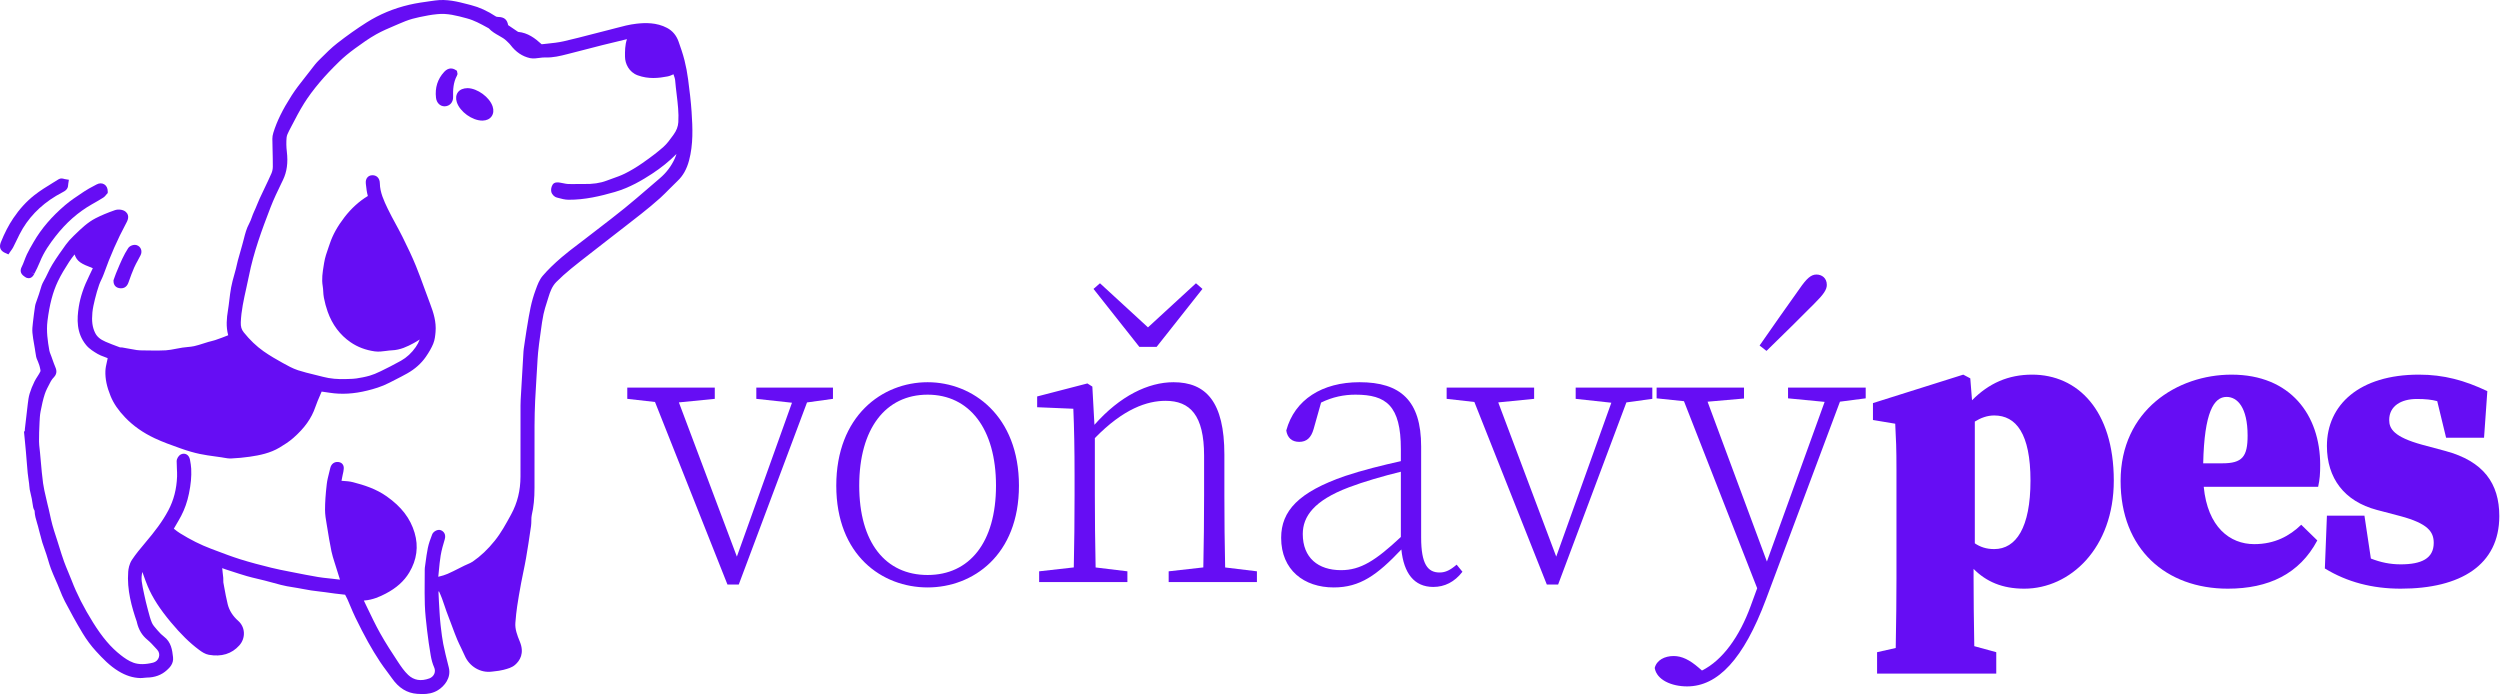
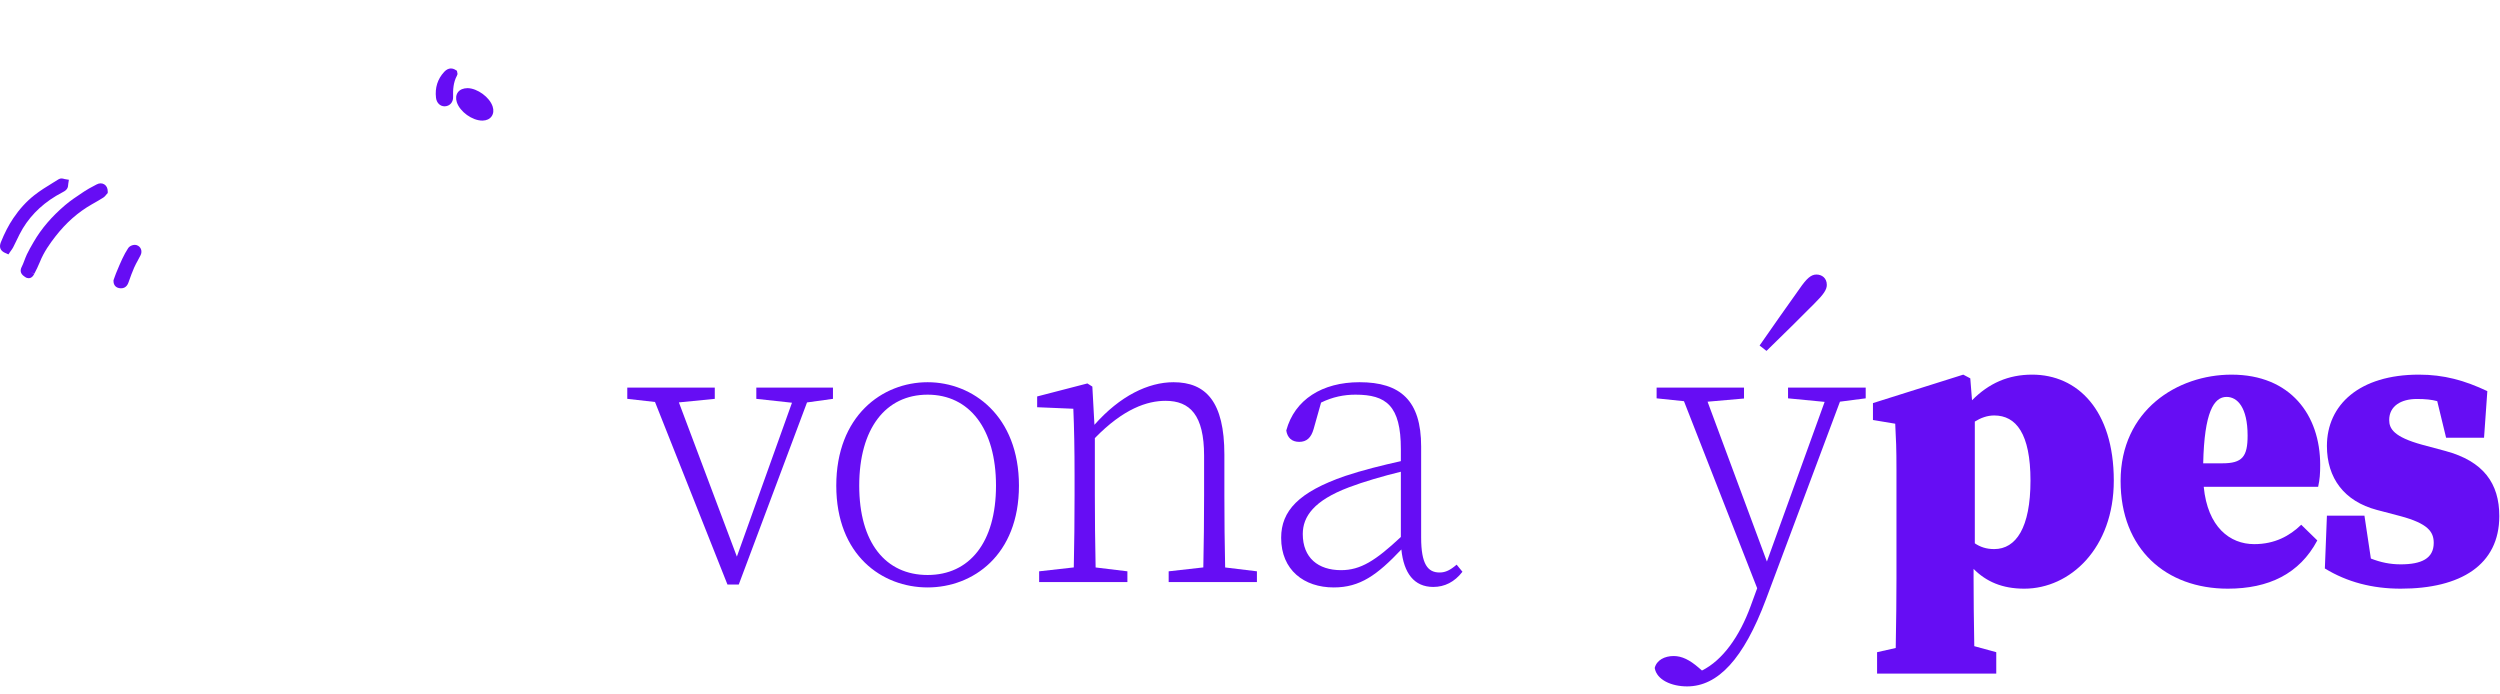
<svg xmlns="http://www.w3.org/2000/svg" xmlns:ns1="http://www.serif.com/" width="1963px" height="545px" version="1.1" xml:space="preserve" style="fill-rule:evenodd;clip-rule:evenodd;stroke-linejoin:round;stroke-miterlimit:2;">
  <g transform="matrix(1,0,0,1,-213.884,-292.065)">
    <g id="Layer-1" ns1:id="Layer 1" transform="matrix(4.167,0,0,4.167,213.885,292.066)">
      <g transform="matrix(1,0,0,1,156.957,110.149)">
        <path d="M0,-37.117L-14.442,-37.117L-14.442,-34.993L-7.722,-34.262L-18.106,-5.265L-29.032,-34.324L-22.27,-34.993L-22.27,-37.117L-38.757,-37.117L-38.757,-34.993L-33.532,-34.402L-19.879,0L-17.751,0L-4.888,-34.318L0,-34.993L0,-37.117Z" style="fill:rgb(102,13,244);fill-rule:nonzero;" />
      </g>
      <g transform="matrix(1,0,0,1,174.793,110.692)">
        <path d="M0,-38.67C-8.569,-38.67 -17.211,-32.31 -17.211,-19.18C-17.211,-6.049 -8.569,0 0,0C8.505,0 17.211,-6.049 17.211,-19.18C17.211,-32.31 8.505,-38.67 0,-38.67M0,-2.345C-7.929,-2.345 -12.887,-8.444 -12.887,-19.18C-12.887,-29.914 -7.929,-36.324 0,-36.324C7.865,-36.324 12.887,-29.914 12.887,-19.18C12.887,-8.444 7.865,-2.345 0,-2.345" style="fill:rgb(102,13,244);fill-rule:nonzero;" />
      </g>
      <g transform="matrix(1,0,0,1,217.949,53.377)">
-         <path d="M0,11.979L8.631,1.063L7.411,0L-1.633,8.312L-10.676,0L-11.897,1.063L-3.264,11.979L0,11.979Z" style="fill:rgb(102,13,244);fill-rule:nonzero;" />
-       </g>
+         </g>
      <g transform="matrix(1,0,0,1,230.712,88.341)">
        <path d="M0,5.023L0,-2.678C0,-12.614 -3.461,-16.319 -9.592,-16.319C-14.335,-16.319 -19.668,-13.745 -24.485,-8.293L-24.878,-15.496L-25.813,-16.088L-35.278,-13.636L-35.278,-11.606L-28.462,-11.321C-28.306,-7.707 -28.229,-3.686 -28.229,1.278L-28.229,5.023C-28.229,8.82 -28.278,14.59 -28.374,18.579L-34.903,19.313L-34.903,21.342L-18.273,21.342L-18.273,19.313L-24.261,18.586C-24.357,14.596 -24.406,8.823 -24.406,5.023L-24.406,-5.789C-18.994,-11.35 -14.527,-12.813 -11.086,-12.813C-6.47,-12.813 -3.822,-10.112 -3.822,-2.472L-3.822,5.023C-3.822,8.938 -3.871,14.625 -3.967,18.579L-10.497,19.313L-10.497,21.342L6.133,21.342L6.133,19.313L0.145,18.586C0.049,14.633 0,8.94 0,5.023" style="fill:rgb(102,13,244);fill-rule:nonzero;" />
      </g>
      <g transform="matrix(1,0,0,1,271.264,74.837)">
        <path d="M0,33.04C-2.201,33.04 -3.474,31.521 -3.474,26.459L-3.474,9.293C-3.474,0.652 -7.359,-2.816 -15.086,-2.816C-22.121,-2.816 -27.319,0.468 -28.889,6.283C-28.687,7.626 -27.857,8.425 -26.45,8.425C-25.042,8.425 -24.198,7.642 -23.729,5.986L-22.33,1.022C-20.134,-0.051 -18.018,-0.469 -15.844,-0.469C-10.071,-0.469 -7.296,1.58 -7.296,9.794L-7.296,12.058C-10.753,12.826 -14.503,13.755 -17.799,14.854C-26.554,17.879 -29.852,21.422 -29.852,26.51C-29.852,32.591 -25.526,35.856 -19.945,35.856C-14.971,35.856 -11.757,33.51 -7.202,28.7C-6.749,33.164 -4.798,35.761 -1.191,35.761C0.944,35.761 2.811,34.842 4.309,32.901L3.215,31.561C2.037,32.571 1.138,33.04 0,33.04M-18.563,32.6C-22.875,32.6 -25.779,30.277 -25.779,25.79C-25.779,22.477 -23.667,19.479 -17.087,16.99C-14.328,15.94 -10.639,14.867 -7.296,14.053L-7.296,26.349C-12.065,30.807 -14.885,32.6 -18.563,32.6" style="fill:rgb(102,13,244);fill-rule:nonzero;" />
      </g>
      <g transform="matrix(1,0,0,1,311.351,110.149)">
-         <path d="M0,-37.117L-14.441,-37.117L-14.441,-34.993L-7.722,-34.263L-18.106,-5.266L-29.032,-34.324L-22.27,-34.993L-22.27,-37.117L-38.756,-37.117L-38.756,-34.993L-33.531,-34.402L-19.879,0L-17.751,0L-4.888,-34.319L0,-34.993L0,-37.117Z" style="fill:rgb(102,13,244);fill-rule:nonzero;" />
-       </g>
+         </g>
      <g transform="matrix(1,0,0,1,341.884,60.647)">
        <path d="M0,-3.441C1.777,-5.2 2.349,-6.089 2.349,-6.961C2.349,-8.26 1.41,-8.916 0.394,-8.916C-0.604,-8.916 -1.418,-8.23 -2.804,-6.221C-5.074,-3.076 -7.696,0.715 -10.319,4.459L-9.02,5.475C-5.756,2.324 -2.602,-0.841 0,-3.441" style="fill:rgb(102,13,244);fill-rule:nonzero;" />
      </g>
      <g transform="matrix(1,0,0,1,351.559,129.34)">
        <path d="M0,-56.308L-14.633,-56.308L-14.633,-54.28L-7.738,-53.613L-18.617,-23.528L-29.797,-53.646L-22.93,-54.247L-22.93,-56.308L-39.399,-56.308L-39.399,-54.28L-34.244,-53.742L-20.449,-18.497L-21.693,-15.094C-23.775,-9.401 -26.962,-4.924 -30.853,-2.99L-31.486,-3.538C-33.171,-4.991 -34.632,-5.723 -36.192,-5.723C-37.88,-5.723 -39.396,-4.957 -39.756,-3.472C-39.388,-1.224 -36.584,0 -33.651,0C-27.877,0 -23.018,-5.124 -18.794,-16.395L-4.85,-53.652L0,-54.28L0,-56.308Z" style="fill:rgb(102,13,244);fill-rule:nonzero;" />
      </g>
      <g transform="matrix(1,0,0,1,382.921,126.934)">
        <path d="M0,-56.34C-4.484,-56.34 -8.149,-54.727 -11.326,-51.51L-11.655,-55.64L-12.977,-56.34L-29.995,-50.978L-29.995,-47.793L-25.799,-47.093C-25.644,-43.984 -25.565,-42.663 -25.565,-38.389L-25.565,-17.874C-25.565,-14.216 -25.612,-9.992 -25.704,-4.83L-29.218,-4.04L-29.218,0L-6.76,0L-6.76,-4.04L-10.901,-5.175C-10.99,-10.183 -11.034,-14.296 -11.034,-17.874L-11.034,-19.734C-8.638,-17.324 -5.625,-16.008 -1.476,-16.008C7.15,-16.008 15.387,-23.624 15.387,-36.368C15.387,-49.657 8.549,-56.34 0,-56.34M-7.149,-23.469C-8.617,-23.469 -9.774,-23.858 -10.801,-24.555L-10.801,-47.496C-9.7,-48.182 -8.479,-48.647 -7.149,-48.647C-3.03,-48.647 -0.311,-45.227 -0.311,-36.368C-0.311,-27.51 -3.03,-23.469 -7.149,-23.469" style="fill:rgb(102,13,244);fill-rule:nonzero;" />
      </g>
      <g transform="matrix(1,0,0,1,420.493,110.926)">
        <path d="M0,-40.331C-10.18,-40.331 -20.903,-33.649 -20.903,-20.283C-20.903,-7.461 -12.356,0 -0.7,0C6.995,0 12.823,-2.798 16.163,-9.092L13.133,-12.046C10.957,-9.947 8.159,-8.394 4.274,-8.394C-0.315,-8.394 -4.506,-11.615 -5.237,-19.195L16.32,-19.195C16.63,-20.594 16.707,-21.681 16.707,-23.314C16.707,-32.716 11.113,-40.331 0,-40.331M-1.709,-23.624L-5.339,-23.624C-5.125,-33.266 -3.336,-36.135 -0.933,-36.135C1.088,-36.135 3.03,-34.192 3.03,-28.83C3.03,-24.867 2.021,-23.624 -1.709,-23.624" style="fill:rgb(102,13,244);fill-rule:nonzero;" />
      </g>
      <g transform="matrix(1,0,0,1,460.771,96.548)">
        <path d="M0,-11.577L-4.352,-12.744C-9.714,-14.22 -10.568,-15.774 -10.568,-17.406C-10.568,-20.048 -8.316,-21.369 -5.362,-21.369C-3.725,-21.369 -2.561,-21.24 -1.517,-20.961L0.155,-14.063L7.304,-14.063L7.925,-22.845C3.652,-24.866 -0.234,-25.954 -4.973,-25.954C-16.163,-25.954 -22.303,-20.281 -22.303,-12.51C-22.303,-6.449 -19.039,-2.097 -12.901,-0.464L-8.471,0.7C-3.264,2.1 -2.177,3.654 -2.177,5.752C-2.177,8.704 -4.507,9.793 -8.393,9.793C-10.436,9.793 -12.19,9.411 -14.021,8.7L-15.232,0.623L-22.303,0.623L-22.692,10.57C-18.496,13.134 -13.754,14.377 -8.393,14.377C2.952,14.377 10.18,9.871 10.18,0.7C10.18,-5.438 7.227,-9.635 0,-11.577" style="fill:rgb(102,13,244);fill-rule:nonzero;" />
      </g>
      <g transform="matrix(1,0,0,1,127.819,107.549)">
-         <path d="M0,-84.533C-0.051,-83.703 -0.335,-82.955 -0.896,-82.18L-1.021,-82.005C-1.574,-81.24 -2.145,-80.448 -2.814,-79.858C-3.888,-78.91 -5.105,-77.974 -6.759,-76.823C-7.896,-76.031 -9.024,-75.359 -10.112,-74.823C-10.838,-74.465 -11.606,-74.193 -12.418,-73.905C-12.781,-73.776 -13.145,-73.647 -13.504,-73.51C-14.74,-73.041 -16.121,-72.839 -17.853,-72.877C-18.302,-72.887 -18.75,-72.881 -19.199,-72.873C-19.732,-72.866 -20.265,-72.857 -20.794,-72.879C-21.065,-72.891 -21.357,-72.952 -21.667,-73.017C-21.887,-73.064 -22.107,-73.109 -22.329,-73.142C-22.661,-73.19 -23.354,-73.291 -23.692,-72.746C-23.936,-72.35 -24.031,-71.84 -23.94,-71.417C-23.837,-70.937 -23.389,-70.463 -22.92,-70.337L-22.681,-70.271C-22.048,-70.097 -21.393,-69.918 -20.695,-69.909C-17.625,-69.89 -14.683,-70.592 -11.969,-71.374C-9.163,-72.183 -6.753,-73.629 -4.967,-74.798C-3.209,-75.95 -1.696,-77.174 -0.351,-78.534C-0.433,-78.254 -0.54,-77.969 -0.673,-77.673C-1.314,-76.246 -2.264,-74.991 -3.498,-73.944C-4.227,-73.325 -4.951,-72.701 -5.675,-72.077C-7.117,-70.835 -8.607,-69.551 -10.105,-68.337C-11.797,-66.966 -13.559,-65.613 -15.263,-64.305C-16.023,-63.721 -16.784,-63.137 -17.541,-62.549C-17.982,-62.207 -18.427,-61.869 -18.873,-61.531C-19.9,-60.753 -20.962,-59.948 -21.964,-59.089C-23.463,-57.804 -24.606,-56.686 -25.56,-55.571C-26.193,-54.831 -26.542,-53.872 -26.849,-53.026L-26.921,-52.829C-27.294,-51.811 -27.604,-50.734 -27.84,-49.626C-28.089,-48.459 -28.284,-47.27 -28.472,-46.12L-28.626,-45.189C-28.733,-44.547 -28.825,-43.902 -28.917,-43.258L-29.05,-42.341C-29.104,-41.997 -29.156,-41.652 -29.179,-41.305C-29.234,-40.461 -29.279,-39.617 -29.326,-38.772L-29.709,-32.199C-29.729,-31.855 -29.738,-31.509 -29.738,-31.165L-29.738,-26.54C-29.736,-23.608 -29.735,-20.675 -29.743,-17.743C-29.75,-15.112 -30.324,-12.784 -31.499,-10.628L-31.563,-10.511C-32.506,-8.78 -33.397,-7.146 -34.585,-5.666C-35.888,-4.039 -37.252,-2.748 -38.754,-1.72C-39.031,-1.531 -39.369,-1.384 -39.728,-1.229C-39.932,-1.141 -40.135,-1.052 -40.334,-0.955C-40.674,-0.788 -41.012,-0.616 -41.35,-0.445C-42.04,-0.096 -42.753,0.266 -43.461,0.575C-43.947,0.787 -44.496,0.961 -45.234,1.136C-45.194,0.755 -45.158,0.373 -45.121,-0.008C-45.031,-0.952 -44.939,-1.926 -44.785,-2.862C-44.613,-3.906 -44.301,-4.975 -44.022,-5.894C-43.718,-6.894 -44.246,-7.467 -44.792,-7.654C-45.392,-7.858 -46.179,-7.376 -46.382,-6.853C-46.712,-6.001 -47.023,-5.163 -47.202,-4.284C-47.387,-3.377 -47.511,-2.455 -47.63,-1.564C-47.675,-1.227 -47.721,-0.89 -47.769,-0.552C-47.79,-0.405 -47.79,-0.256 -47.787,-0.106L-47.785,-0.002C-47.785,0.634 -47.79,1.269 -47.795,1.905C-47.806,3.385 -47.818,4.916 -47.767,6.428C-47.712,8.045 -47.523,9.668 -47.338,11.254C-47.159,12.785 -46.931,14.366 -46.66,15.95C-46.516,16.797 -46.299,17.551 -46.015,18.193C-45.831,18.61 -45.82,19.033 -45.983,19.416C-46.152,19.812 -46.501,20.137 -46.916,20.288C-48.509,20.863 -49.814,20.649 -50.903,19.629C-51.641,18.938 -52.258,18.035 -52.827,17.17C-53.913,15.519 -55.145,13.648 -56.214,11.725C-57.06,10.206 -57.83,8.598 -58.576,7.043L-59.183,5.779C-59.225,5.693 -59.238,5.632 -59.256,5.622C-59.237,5.616 -59.205,5.609 -59.16,5.605C-57.592,5.489 -56.25,4.885 -55.143,4.309C-53.123,3.257 -51.668,1.952 -50.694,0.319C-49.271,-2.068 -48.935,-4.582 -49.695,-7.153C-50.499,-9.87 -52.166,-12.048 -54.941,-14.008C-56.972,-15.442 -59.205,-16.144 -61.316,-16.69C-61.933,-16.849 -62.553,-16.89 -63.153,-16.929C-63.256,-16.936 -63.359,-16.942 -63.467,-16.95C-63.424,-17.206 -63.372,-17.461 -63.319,-17.715L-63.234,-18.143C-63.218,-18.221 -63.2,-18.298 -63.181,-18.375C-63.131,-18.589 -63.084,-18.804 -63.06,-19.094C-63.034,-19.314 -62.985,-19.724 -63.271,-20.084C-63.399,-20.244 -63.639,-20.445 -64.056,-20.491C-64.821,-20.576 -65.407,-20.134 -65.59,-19.338C-65.655,-19.05 -65.729,-18.762 -65.802,-18.474C-65.978,-17.778 -66.161,-17.059 -66.248,-16.314C-66.469,-14.417 -66.573,-12.888 -66.573,-11.498C-66.573,-10.568 -66.416,-9.657 -66.265,-8.775C-66.226,-8.55 -66.187,-8.324 -66.151,-8.099C-65.937,-6.756 -65.682,-5.195 -65.364,-3.66C-65.222,-2.975 -65.012,-2.313 -64.809,-1.673L-64.632,-1.108C-64.348,-0.182 -64.058,0.743 -63.758,1.673C-64.061,1.643 -64.364,1.606 -64.667,1.569L-65.122,1.514C-65.396,1.482 -65.671,1.453 -65.945,1.424C-66.585,1.356 -67.247,1.287 -67.879,1.18C-69.441,0.917 -71.053,0.598 -72.475,0.316L-73.287,0.157C-74.417,-0.063 -75.584,-0.29 -76.709,-0.57C-78.591,-1.038 -80.595,-1.547 -82.566,-2.169C-84.091,-2.648 -85.624,-3.229 -87.106,-3.791L-88.031,-4.14C-90,-4.88 -91.917,-5.838 -93.892,-7.067C-94.267,-7.3 -94.65,-7.581 -95.062,-7.925C-95.059,-7.932 -95.055,-7.939 -95.05,-7.947C-94.911,-8.19 -94.768,-8.432 -94.627,-8.674C-94.301,-9.228 -93.975,-9.783 -93.678,-10.351C-93.012,-11.627 -92.534,-12.994 -92.216,-14.531C-91.853,-16.282 -91.717,-17.769 -91.788,-19.211C-91.816,-19.776 -91.914,-20.322 -92.019,-20.912C-92.104,-21.385 -92.337,-21.746 -92.677,-21.929C-92.979,-22.092 -93.333,-22.101 -93.674,-21.953C-94.143,-21.751 -94.528,-21.159 -94.531,-20.636C-94.534,-20.186 -94.511,-19.736 -94.488,-19.286C-94.46,-18.758 -94.434,-18.259 -94.452,-17.765C-94.54,-15.391 -95.081,-13.299 -96.104,-11.367C-97.221,-9.257 -98.656,-7.398 -100.467,-5.256C-101.394,-4.158 -102.22,-3.161 -102.948,-2.068C-103.48,-1.267 -103.623,-0.32 -103.661,0.172C-103.926,3.608 -102.991,6.861 -102.038,9.622C-102.029,9.677 -102.019,9.731 -102.006,9.783C-101.68,11.131 -101.048,12.177 -100.074,12.979C-99.511,13.443 -99.009,13.993 -98.478,14.574L-98.189,14.891C-97.843,15.266 -97.725,15.786 -97.875,16.282C-98.03,16.798 -98.44,17.185 -98.971,17.316C-100.445,17.679 -101.65,17.686 -102.654,17.335C-103.558,17.019 -104.413,16.404 -105.057,15.901C-106.923,14.449 -108.531,12.558 -110.272,9.773C-112.018,6.977 -113.344,4.371 -114.326,1.806C-114.529,1.276 -114.749,0.752 -114.968,0.229C-115.236,-0.41 -115.513,-1.069 -115.748,-1.721C-116.08,-2.645 -116.379,-3.608 -116.668,-4.538C-116.786,-4.916 -116.903,-5.295 -117.023,-5.672L-117.289,-6.493C-117.516,-7.186 -117.749,-7.902 -117.94,-8.607C-118.123,-9.28 -118.277,-9.982 -118.426,-10.661C-118.5,-10.995 -118.573,-11.329 -118.65,-11.663C-118.684,-11.809 -118.721,-11.953 -118.758,-12.098C-118.8,-12.264 -118.842,-12.429 -118.879,-12.596C-118.965,-12.994 -119.059,-13.39 -119.153,-13.786C-119.372,-14.715 -119.58,-15.591 -119.702,-16.487C-119.887,-17.842 -120.01,-19.238 -120.128,-20.589C-120.178,-21.157 -120.228,-21.726 -120.282,-22.294C-120.302,-22.506 -120.327,-22.72 -120.351,-22.932C-120.409,-23.44 -120.463,-23.919 -120.466,-24.391C-120.473,-25.513 -120.432,-26.632 -120.368,-27.967C-120.338,-28.614 -120.303,-29.348 -120.172,-30.019C-119.95,-31.157 -119.722,-32.265 -119.375,-33.308C-119.148,-33.99 -118.8,-34.645 -118.432,-35.338L-118.218,-35.741C-118.079,-36.006 -117.849,-36.27 -117.619,-36.517C-116.923,-37.27 -117.257,-38.057 -117.4,-38.392C-117.602,-38.867 -117.773,-39.354 -117.945,-39.842L-118.125,-40.35C-118.171,-40.477 -118.22,-40.604 -118.271,-40.73C-118.377,-40.998 -118.477,-41.252 -118.518,-41.483C-118.831,-43.253 -119.115,-45.144 -118.872,-47.082C-118.479,-50.206 -117.874,-52.507 -116.909,-54.542C-116.309,-55.809 -115.541,-57.045 -114.802,-58.192C-114.494,-58.67 -114.142,-59.131 -113.769,-59.606C-113.296,-58.273 -112.588,-57.866 -110.329,-57.011C-110.554,-56.529 -110.778,-56.049 -111.014,-55.574C-112.036,-53.515 -112.676,-51.611 -112.971,-49.753C-113.336,-47.46 -113.456,-44.808 -111.585,-42.524C-110.975,-41.78 -110.111,-41.268 -109.417,-40.856C-109.015,-40.619 -108.599,-40.468 -108.196,-40.321C-107.973,-40.24 -107.75,-40.16 -107.531,-40.061C-107.542,-39.982 -107.564,-39.875 -107.583,-39.784C-107.617,-39.626 -107.653,-39.467 -107.689,-39.308C-107.811,-38.774 -107.937,-38.222 -107.958,-37.638C-108.009,-36.169 -107.697,-34.666 -106.976,-32.907C-106.407,-31.516 -105.527,-30.229 -104.206,-28.856C-102.707,-27.297 -100.847,-25.99 -98.678,-24.971C-97.126,-24.242 -95.493,-23.662 -93.914,-23.102L-93.765,-23.049C-92.459,-22.585 -91.298,-22.249 -90.217,-22.019C-89.217,-21.807 -88.199,-21.668 -87.214,-21.533C-86.83,-21.48 -86.447,-21.428 -86.064,-21.371C-85.921,-21.349 -85.778,-21.323 -85.634,-21.297C-85.193,-21.218 -84.74,-21.14 -84.248,-21.159C-83.046,-21.215 -81.868,-21.326 -80.747,-21.489C-78.877,-21.761 -76.902,-22.159 -75.131,-23.22C-74.264,-23.74 -73.351,-24.319 -72.545,-25.026C-70.437,-26.877 -69.121,-28.724 -68.402,-30.839C-68.14,-31.609 -67.814,-32.364 -67.467,-33.163C-67.382,-33.36 -67.296,-33.559 -67.21,-33.76L-67.168,-33.755C-66.699,-33.689 -66.2,-33.62 -65.702,-33.542C-63.447,-33.192 -61.117,-33.329 -58.579,-33.96C-57.421,-34.247 -55.906,-34.673 -54.465,-35.422C-54.113,-35.605 -53.759,-35.785 -53.404,-35.965C-52.634,-36.356 -51.838,-36.76 -51.066,-37.197C-49.618,-38.016 -48.449,-39.058 -47.59,-40.293C-46.955,-41.208 -46.508,-41.998 -46.185,-42.778C-45.876,-43.525 -45.804,-44.348 -45.747,-45.009C-45.585,-46.891 -46.134,-48.642 -46.75,-50.254C-47.11,-51.195 -47.455,-52.143 -47.8,-53.09C-48.318,-54.513 -48.854,-55.985 -49.437,-57.417C-50.158,-59.189 -50.973,-60.895 -51.975,-62.911C-52.388,-63.742 -52.831,-64.559 -53.275,-65.376C-53.785,-66.314 -54.312,-67.285 -54.775,-68.254C-55.453,-69.674 -56.221,-71.283 -56.245,-73.022C-56.252,-73.503 -56.406,-73.901 -56.689,-74.174C-56.867,-74.345 -57.186,-74.542 -57.665,-74.533C-58.141,-74.521 -58.428,-74.303 -58.585,-74.122C-58.839,-73.83 -58.94,-73.433 -58.885,-72.944L-58.853,-72.664C-58.781,-72.015 -58.707,-71.345 -58.505,-70.617C-58.509,-70.614 -58.514,-70.611 -58.519,-70.608C-60.152,-69.621 -61.631,-68.274 -62.917,-66.605C-64.214,-64.922 -65.112,-63.307 -65.662,-61.668C-65.746,-61.419 -65.833,-61.17 -65.921,-60.921C-66.248,-59.988 -66.586,-59.025 -66.744,-58.013L-66.827,-57.495C-67.03,-56.247 -67.241,-54.957 -67.003,-53.594C-66.952,-53.3 -66.933,-52.988 -66.914,-52.656C-66.891,-52.265 -66.868,-51.862 -66.787,-51.448C-66.61,-50.535 -66.372,-49.653 -66.078,-48.824C-65.211,-46.374 -63.758,-44.435 -61.759,-43.06C-60.443,-42.155 -58.91,-41.575 -57.202,-41.338C-56.467,-41.238 -55.752,-41.332 -55.058,-41.425C-54.676,-41.476 -54.315,-41.524 -53.964,-41.538C-52.387,-41.601 -51.041,-42.261 -49.903,-42.876C-49.502,-43.092 -49.114,-43.332 -48.735,-43.577C-48.906,-43.094 -49.152,-42.623 -49.475,-42.157C-50.237,-41.057 -51.175,-40.188 -52.263,-39.574C-53.565,-38.84 -54.924,-38.163 -56.083,-37.597C-56.881,-37.207 -57.535,-36.943 -58.141,-36.766C-59.023,-36.507 -59.953,-36.348 -60.664,-36.238C-61.098,-36.171 -61.55,-36.157 -62.029,-36.142L-62.478,-36.127C-64.156,-36.057 -65.617,-36.193 -66.942,-36.542C-67.483,-36.685 -68.026,-36.817 -68.57,-36.948C-69.598,-37.198 -70.662,-37.456 -71.667,-37.785C-72.679,-38.117 -73.678,-38.673 -74.559,-39.164C-75.678,-39.787 -76.971,-40.522 -78.162,-41.363C-79.504,-42.31 -80.756,-43.507 -81.885,-44.921C-82.32,-45.467 -82.478,-46.002 -82.446,-46.829C-82.364,-48.981 -81.883,-51.131 -81.419,-53.21C-81.243,-53.996 -81.067,-54.781 -80.911,-55.571C-80.027,-60.028 -78.48,-64.222 -76.838,-68.483C-76.237,-70.042 -75.487,-71.591 -74.762,-73.09L-74.5,-73.632C-73.753,-75.179 -73.522,-76.878 -73.771,-78.982C-73.876,-79.873 -73.892,-80.76 -73.817,-81.619C-73.782,-82.027 -73.562,-82.495 -73.329,-82.94L-72.825,-83.907C-72.105,-85.292 -71.361,-86.725 -70.529,-88.054C-69.73,-89.33 -68.759,-90.64 -67.561,-92.059C-66.524,-93.287 -65.314,-94.568 -63.864,-95.976C-63.043,-96.773 -62.084,-97.57 -60.932,-98.412C-59.607,-99.381 -58.302,-100.314 -56.911,-101.093C-55.81,-101.709 -54.603,-102.223 -53.436,-102.72L-52.577,-103.089C-51.853,-103.402 -50.991,-103.757 -50.092,-104.008C-49.243,-104.246 -48.342,-104.417 -47.471,-104.583L-47.031,-104.667C-46.568,-104.756 -46.097,-104.807 -45.597,-104.862L-45.418,-104.881C-43.557,-105.087 -41.775,-104.608 -39.889,-104.101L-39.811,-104.079C-38.474,-103.72 -37.281,-103.066 -36.017,-102.373L-35.72,-102.211C-35.151,-101.588 -34.469,-101.202 -33.807,-100.828C-33.259,-100.519 -32.742,-100.226 -32.347,-99.823C-32.265,-99.74 -32.181,-99.659 -32.096,-99.578C-31.929,-99.417 -31.772,-99.266 -31.656,-99.113C-30.617,-97.742 -29.399,-96.918 -27.932,-96.594C-27.579,-96.517 -27.235,-96.528 -26.944,-96.551C-26.693,-96.571 -26.442,-96.604 -26.19,-96.636C-25.785,-96.689 -25.402,-96.738 -25.046,-96.725C-23.587,-96.669 -22.236,-97.013 -20.929,-97.345L-20.525,-97.448C-19.459,-97.716 -18.395,-97.993 -17.331,-98.269C-16.332,-98.529 -15.332,-98.79 -14.331,-99.042C-12.927,-99.397 -11.519,-99.731 -10.111,-100.066L-9.738,-100.155C-9.72,-100.159 -9.702,-100.163 -9.683,-100.167C-10.065,-99.036 -10.057,-97.89 -10.049,-96.862C-10.039,-95.548 -9.295,-93.954 -7.655,-93.355C-5.616,-92.608 -3.681,-92.828 -2.057,-93.142C-1.645,-93.221 -1.264,-93.384 -0.916,-93.553C-0.905,-93.521 -0.894,-93.488 -0.882,-93.456C-0.749,-93.079 -0.623,-92.724 -0.598,-92.402C-0.528,-91.528 -0.422,-90.651 -0.319,-89.803C-0.101,-87.995 0.106,-86.287 0,-84.533M2.499,-86.487C2.367,-88.491 2.123,-90.437 1.843,-92.591C1.68,-93.842 1.452,-95.051 1.164,-96.186C0.849,-97.433 0.407,-98.689 0.051,-99.698C-0.362,-100.873 -1.091,-101.744 -2.115,-102.286C-4.106,-103.342 -6.247,-103.267 -7.89,-103.082C-9.217,-102.934 -10.515,-102.589 -11.77,-102.255C-12.177,-102.147 -12.585,-102.039 -12.993,-101.937C-14.052,-101.674 -15.108,-101.399 -16.165,-101.125C-17.943,-100.663 -19.783,-100.186 -21.598,-99.772C-22.627,-99.537 -23.677,-99.428 -24.789,-99.313C-25.106,-99.28 -25.422,-99.247 -25.738,-99.211C-25.759,-99.221 -25.785,-99.236 -25.796,-99.246C-26.995,-100.339 -28.356,-101.372 -30.193,-101.543L-30.31,-101.621C-30.899,-102.012 -31.489,-102.403 -32.067,-102.81C-32.255,-103.873 -32.82,-104.337 -33.942,-104.355C-34.165,-104.359 -34.321,-104.41 -34.372,-104.443C-35.947,-105.481 -37.483,-106.183 -39.069,-106.588L-39.634,-106.734C-41.595,-107.243 -43.624,-107.769 -45.839,-107.455L-46.614,-107.347C-47.951,-107.163 -49.333,-106.973 -50.697,-106.654C-53.615,-105.973 -56.319,-104.85 -58.736,-103.319C-60.561,-102.163 -62.42,-100.849 -64.263,-99.412C-65.375,-98.545 -66.38,-97.543 -67.351,-96.573L-67.774,-96.152C-68.286,-95.644 -68.717,-95.077 -69.135,-94.529L-69.338,-94.262C-69.661,-93.842 -69.99,-93.425 -70.32,-93.008C-71.19,-91.907 -72.09,-90.767 -72.867,-89.554C-74.578,-86.88 -75.641,-84.714 -76.315,-82.531C-76.44,-82.124 -76.502,-81.741 -76.497,-81.391C-76.489,-80.704 -76.473,-80.017 -76.457,-79.331C-76.432,-78.265 -76.407,-77.2 -76.411,-76.134C-76.413,-75.704 -76.508,-75.245 -76.672,-74.874C-77.092,-73.923 -77.541,-72.984 -77.989,-72.045C-78.295,-71.405 -78.601,-70.765 -78.898,-70.121C-79.075,-69.738 -79.234,-69.346 -79.393,-68.954C-79.565,-68.531 -79.736,-68.108 -79.934,-67.697C-80.109,-67.33 -80.242,-66.963 -80.369,-66.608C-80.519,-66.189 -80.662,-65.793 -80.865,-65.424C-81.37,-64.507 -81.627,-63.493 -81.875,-62.513C-81.968,-62.147 -82.06,-61.782 -82.166,-61.424C-82.456,-60.439 -82.733,-59.45 -83.001,-58.458C-83.077,-58.177 -83.14,-57.892 -83.203,-57.607C-83.253,-57.381 -83.303,-57.155 -83.36,-56.931C-83.458,-56.55 -83.564,-56.171 -83.671,-55.792C-83.889,-55.018 -84.114,-54.217 -84.265,-53.398C-84.415,-52.587 -84.514,-51.765 -84.609,-50.971C-84.687,-50.317 -84.765,-49.662 -84.873,-49.013C-85.099,-47.641 -85.268,-46.023 -84.818,-44.377C-85.597,-44.051 -86.406,-43.765 -87.299,-43.455C-87.518,-43.378 -87.746,-43.325 -87.974,-43.269C-88.167,-43.223 -88.36,-43.176 -88.55,-43.12C-88.865,-43.027 -89.178,-42.927 -89.49,-42.827C-90.086,-42.636 -90.648,-42.456 -91.222,-42.327C-91.619,-42.237 -92.04,-42.197 -92.486,-42.155C-92.807,-42.125 -93.128,-42.095 -93.446,-42.047C-93.844,-41.986 -94.242,-41.909 -94.638,-41.832C-95.305,-41.702 -95.935,-41.579 -96.564,-41.538C-97.564,-41.473 -98.602,-41.49 -99.606,-41.506C-99.974,-41.513 -100.342,-41.519 -100.777,-41.521C-101.219,-41.524 -101.637,-41.527 -102.031,-41.585C-102.606,-41.671 -103.177,-41.778 -103.749,-41.885C-104.086,-41.948 -104.423,-42.01 -104.76,-42.069C-104.855,-42.086 -104.954,-42.091 -105.055,-42.091C-105.102,-42.091 -105.149,-42.088 -105.196,-42.088L-105.521,-42.209C-106.321,-42.506 -107.148,-42.814 -107.932,-43.156C-108.954,-43.603 -109.544,-44.108 -109.904,-44.845C-110.413,-45.89 -110.565,-47.031 -110.411,-48.66C-110.331,-49.5 -110.129,-50.368 -109.929,-51.185C-109.697,-52.135 -109.43,-53.047 -109.135,-53.896C-109.028,-54.206 -108.882,-54.515 -108.728,-54.842C-108.57,-55.175 -108.408,-55.519 -108.276,-55.889C-107.041,-59.35 -105.675,-62.456 -104.1,-65.386L-104.053,-65.471C-103.821,-65.898 -103.276,-66.897 -104.122,-67.634C-104.648,-68.094 -105.577,-68.153 -106.169,-67.946C-107.601,-67.446 -108.756,-66.962 -109.805,-66.423C-111.311,-65.648 -112.5,-64.495 -113.651,-63.381L-113.915,-63.126C-114.547,-62.516 -115.024,-61.981 -115.414,-61.441C-116.267,-60.26 -117.169,-58.996 -117.979,-57.67C-118.312,-57.125 -118.587,-56.554 -118.852,-56.002C-119.087,-55.513 -119.309,-55.05 -119.567,-54.609C-119.916,-54.014 -120.094,-53.424 -120.246,-52.87C-120.378,-52.388 -120.546,-51.916 -120.723,-51.417C-120.808,-51.177 -120.894,-50.937 -120.975,-50.695L-121.023,-50.557C-121.094,-50.357 -121.174,-50.131 -121.211,-49.875C-121.351,-48.909 -121.486,-47.941 -121.593,-46.97L-121.627,-46.67C-121.695,-46.084 -121.766,-45.478 -121.71,-44.852C-121.644,-44.115 -121.517,-43.388 -121.393,-42.685C-121.34,-42.383 -121.287,-42.081 -121.239,-41.778C-121.215,-41.629 -121.194,-41.479 -121.173,-41.329C-121.125,-40.988 -121.077,-40.647 -121.003,-40.312C-120.947,-40.061 -120.852,-39.846 -120.768,-39.657C-120.731,-39.575 -120.693,-39.492 -120.663,-39.408L-120.56,-39.132C-120.459,-38.869 -120.365,-38.62 -120.317,-38.387L-120.273,-38.183C-120.233,-38.005 -120.166,-37.705 -120.184,-37.62C-120.32,-37.297 -120.526,-36.978 -120.743,-36.641C-120.938,-36.34 -121.138,-36.029 -121.309,-35.686C-121.702,-34.895 -122.016,-34.113 -122.239,-33.363C-122.424,-32.741 -122.501,-32.111 -122.576,-31.502L-122.606,-31.258C-122.795,-29.754 -122.969,-28.248 -123.13,-26.74C-123.147,-26.579 -123.153,-26.423 -123.154,-26.271L-123.303,-26.258L-123.141,-24.591C-123.072,-23.891 -123.003,-23.191 -122.942,-22.49C-122.892,-21.923 -122.847,-21.356 -122.802,-20.788C-122.739,-19.999 -122.676,-19.21 -122.602,-18.422C-122.563,-18.007 -122.502,-17.594 -122.441,-17.181C-122.405,-16.935 -122.369,-16.689 -122.338,-16.442C-122.32,-16.309 -122.311,-16.175 -122.302,-16.041C-122.284,-15.795 -122.265,-15.551 -122.219,-15.31C-122.16,-14.996 -122.085,-14.685 -122.011,-14.373C-121.946,-14.102 -121.881,-13.831 -121.827,-13.557C-121.781,-13.318 -121.747,-13.075 -121.712,-12.834C-121.67,-12.536 -121.627,-12.238 -121.566,-11.945C-121.52,-11.724 -121.424,-11.543 -121.354,-11.411C-121.337,-11.378 -121.317,-11.346 -121.302,-11.313C-121.279,-10.454 -121.046,-9.683 -120.821,-8.937C-120.71,-8.569 -120.598,-8.201 -120.517,-7.826C-120.449,-7.508 -120.359,-7.194 -120.268,-6.881C-120.226,-6.733 -120.183,-6.585 -120.143,-6.436C-120.111,-6.318 -120.081,-6.198 -120.052,-6.079C-119.989,-5.825 -119.925,-5.571 -119.844,-5.324C-119.718,-4.941 -119.586,-4.56 -119.453,-4.18C-119.316,-3.789 -119.18,-3.398 -119.052,-3.005C-118.948,-2.685 -118.852,-2.363 -118.757,-2.041C-118.596,-1.497 -118.43,-0.935 -118.222,-0.384C-117.951,0.335 -117.64,1.042 -117.34,1.726C-117.205,2.034 -117.07,2.343 -116.938,2.652C-116.802,2.97 -116.673,3.291 -116.544,3.614C-116.259,4.327 -115.963,5.066 -115.591,5.771C-114.644,7.572 -113.503,9.697 -112.225,11.808C-111.492,13.02 -110.655,14.144 -109.738,15.146C-108.447,16.557 -107.152,17.907 -105.494,18.917C-104.117,19.757 -102.773,20.182 -101.386,20.219C-101.123,20.225 -100.87,20.195 -100.647,20.17C-100.49,20.151 -100.333,20.131 -100.174,20.131C-98.655,20.119 -97.375,19.647 -96.372,18.727C-95.885,18.281 -95.07,17.534 -95.214,16.285C-95.367,14.953 -95.541,13.444 -96.952,12.387C-97.315,12.115 -97.676,11.764 -98.09,11.28L-98.301,11.038C-98.67,10.616 -99.018,10.217 -99.196,9.8C-99.487,9.116 -99.679,8.381 -99.883,7.603L-100.056,6.951C-100.239,6.276 -100.418,5.532 -100.6,4.677L-100.687,4.274C-100.848,3.531 -101.014,2.762 -101.109,2.016C-101.185,1.416 -101.142,0.811 -100.992,0.225C-100.918,0.429 -100.846,0.634 -100.773,0.838C-100.527,1.532 -100.272,2.25 -99.976,2.949C-99.059,5.107 -97.718,7.188 -95.625,9.697C-93.754,11.94 -92.072,13.59 -90.331,14.886C-89.802,15.28 -89.178,15.712 -88.465,15.837C-86.085,16.252 -84.155,15.662 -82.729,14.071C-82.119,13.391 -81.812,12.526 -81.864,11.636C-81.913,10.786 -82.293,10.006 -82.932,9.44C-83.952,8.539 -84.618,7.487 -84.911,6.314C-85.18,5.233 -85.386,4.102 -85.584,3.009L-85.732,2.202C-85.749,2.112 -85.745,1.979 -85.741,1.839C-85.736,1.672 -85.734,1.504 -85.749,1.34C-85.774,1.063 -85.808,0.786 -85.842,0.51C-85.885,0.163 -85.925,-0.168 -85.948,-0.496C-85.884,-0.472 -85.821,-0.448 -85.758,-0.424C-85.62,-0.372 -85.482,-0.32 -85.341,-0.274L-84.257,0.079C-83.293,0.395 -82.296,0.721 -81.298,1.01C-80.605,1.21 -79.9,1.376 -79.218,1.536C-78.792,1.637 -78.365,1.737 -77.941,1.846C-77.365,1.993 -76.79,2.15 -76.216,2.306C-75.774,2.426 -75.331,2.546 -74.889,2.663C-74.522,2.759 -74.15,2.844 -73.777,2.911C-73.399,2.979 -73.02,3.04 -72.641,3.102C-72.322,3.153 -72.004,3.205 -71.687,3.26C-71.377,3.314 -71.068,3.373 -70.758,3.431C-70.237,3.53 -69.715,3.628 -69.19,3.708C-68.64,3.791 -68.087,3.855 -67.533,3.92C-67.207,3.958 -66.88,3.996 -66.553,4.039C-66.274,4.075 -65.997,4.115 -65.718,4.156C-65.392,4.204 -65.066,4.251 -64.739,4.291C-64.41,4.333 -64.08,4.368 -63.751,4.405C-63.429,4.44 -63.107,4.475 -62.786,4.515C-62.61,4.826 -62.474,5.093 -62.362,5.348C-62.178,5.763 -62.002,6.182 -61.826,6.601C-61.52,7.329 -61.203,8.082 -60.849,8.813C-60.033,10.495 -59.252,12.007 -58.461,13.435C-57.78,14.664 -57.012,15.928 -56.178,17.193C-55.771,17.809 -55.329,18.4 -54.9,18.974C-54.583,19.397 -54.265,19.82 -53.963,20.254C-52.68,22.092 -51.129,23.053 -49.222,23.192C-48.894,23.217 -48.552,23.236 -48.202,23.236C-47.256,23.236 -46.251,23.093 -45.304,22.509C-44.054,21.74 -42.766,20.16 -43.248,18.235L-43.382,17.698C-43.705,16.419 -44.037,15.096 -44.296,13.791C-44.491,12.805 -44.614,11.771 -44.732,10.772L-44.794,10.249C-44.89,9.452 -44.944,8.634 -44.987,7.93L-44.993,7.825C-45.071,6.539 -45.152,5.211 -45.199,3.962C-45.185,3.933 -45.147,3.898 -45.105,3.87C-44.905,4.307 -44.705,4.762 -44.535,5.217C-44.371,5.656 -44.222,6.101 -44.072,6.547C-43.951,6.907 -43.83,7.268 -43.702,7.625C-43.512,8.157 -43.309,8.684 -43.106,9.213L-42.903,9.742C-42.782,10.059 -42.664,10.377 -42.546,10.696C-42.264,11.455 -41.972,12.24 -41.647,13.005C-41.424,13.529 -41.175,14.041 -40.926,14.553C-40.694,15.03 -40.461,15.506 -40.253,15.993C-39.373,18.047 -37.276,19.29 -35.15,19.008C-34.973,18.985 -34.795,18.965 -34.617,18.945C-34.078,18.884 -33.521,18.821 -32.966,18.674L-32.866,18.648C-32.164,18.463 -31.367,18.254 -30.765,17.732C-29.857,16.946 -28.963,15.55 -29.863,13.366C-30.379,12.11 -30.799,10.975 -30.705,9.793C-30.609,8.575 -30.502,7.595 -30.37,6.708C-30.176,5.406 -29.938,4.008 -29.622,2.31C-29.495,1.631 -29.355,0.954 -29.215,0.278C-29.031,-0.608 -28.848,-1.493 -28.695,-2.384C-28.389,-4.15 -28.091,-6.074 -27.755,-8.439C-27.705,-8.794 -27.701,-9.138 -27.696,-9.471C-27.692,-9.842 -27.688,-10.193 -27.617,-10.495C-27.263,-11.998 -27.099,-13.639 -27.101,-15.664L-27.102,-17.24C-27.106,-20.601 -27.11,-23.962 -27.096,-27.323C-27.089,-28.899 -27.049,-30.49 -26.979,-32.051C-26.916,-33.435 -26.829,-34.818 -26.741,-36.202L-26.587,-38.744C-26.544,-39.534 -26.5,-40.325 -26.426,-41.112C-26.322,-42.21 -26.172,-43.304 -26.015,-44.423L-25.898,-45.277C-25.76,-46.299 -25.618,-47.355 -25.403,-48.363C-25.242,-49.115 -25.009,-49.847 -24.761,-50.624C-24.658,-50.949 -24.554,-51.274 -24.456,-51.6C-24.17,-52.552 -23.773,-53.63 -22.993,-54.413C-22.159,-55.25 -21.218,-56.098 -20.194,-56.935C-19.019,-57.895 -17.796,-58.844 -16.614,-59.763L-15.313,-60.775C-14.462,-61.44 -13.609,-62.102 -12.757,-62.764L-10.292,-64.674C-9.193,-65.523 -8.093,-66.372 -7.008,-67.238C-5.77,-68.227 -4.565,-69.2 -3.428,-70.233C-2.806,-70.799 -2.212,-71.401 -1.638,-71.983C-1.154,-72.473 -0.67,-72.964 -0.167,-73.435C0.878,-74.414 1.596,-75.689 2.028,-77.334C2.824,-80.364 2.705,-83.392 2.499,-86.487" style="fill:rgb(102,13,244);fill-rule:nonzero;" />
-       </g>
+         </g>
      <g transform="matrix(1,0,0,1,4.703,34.728)">
        <path d="M0,17.444C0.254,17.642 0.499,17.693 0.686,17.693C0.771,17.693 0.844,17.683 0.899,17.67C1.404,17.558 1.626,17.119 1.733,16.908L1.058,16.514L1.751,16.873L1.751,16.872C2.115,16.17 2.49,15.443 2.797,14.668C3.553,12.758 4.713,11.142 5.748,9.814C7.756,7.238 9.993,5.265 12.589,3.783L12.929,3.589C13.525,3.251 14.14,2.9 14.735,2.521C15.023,2.338 15.221,2.083 15.339,1.93L15.596,1.641L15.598,1.339C15.601,0.744 15.358,0.257 14.931,0.002C14.511,-0.249 13.987,-0.239 13.495,0.03C13.302,0.135 13.107,0.238 12.912,0.342C12.352,0.638 11.773,0.944 11.223,1.312L10.741,1.632C9.666,2.347 8.554,3.086 7.545,3.948C5.017,6.109 3.091,8.361 1.658,10.835L1.528,11.059C1.132,11.741 0.723,12.446 0.373,13.183C0.187,13.576 0.035,13.976 -0.111,14.363C-0.274,14.796 -0.429,15.205 -0.623,15.584C-0.878,16.081 -0.992,16.796 -0.09,17.383C-0.058,17.404 -0.027,17.423 0,17.444" style="fill:rgb(102,13,244);fill-rule:nonzero;" />
      </g>
      <g transform="matrix(1,0,0,1,11.706,45.195)">
        <path d="M0,-8.922L0.071,-8.959C0.33,-9.092 0.651,-9.257 0.887,-9.57C1.108,-9.864 1.13,-10.196 1.144,-10.417C1.147,-10.462 1.148,-10.508 1.155,-10.552L1.274,-11.32L0.506,-11.447C0.468,-11.454 0.427,-11.467 0.385,-11.479C0.141,-11.548 -0.265,-11.663 -0.654,-11.421C-1.011,-11.197 -1.371,-10.976 -1.732,-10.755C-2.905,-10.036 -4.118,-9.292 -5.23,-8.418C-6.711,-7.254 -8.05,-5.788 -9.208,-4.063C-10.083,-2.759 -10.847,-1.282 -11.545,0.453C-11.92,1.388 -11.641,2.069 -10.715,2.478L-10.12,2.741L-9.755,2.204C-9.706,2.133 -9.657,2.065 -9.607,1.997C-9.482,1.824 -9.34,1.629 -9.224,1.404C-9.007,0.982 -8.801,0.554 -8.595,0.126C-8.209,-0.677 -7.844,-1.435 -7.407,-2.156C-5.699,-4.974 -3.206,-7.251 0,-8.922" style="fill:rgb(102,13,244);fill-rule:nonzero;" />
      </g>
      <g transform="matrix(1,0,0,1,23.028,51.553)">
        <path d="M0,-2.759C-0.364,-1.985 -0.693,-1.19 -1.013,-0.421L-1.183,-0.01C-1.292,0.252 -1.384,0.521 -1.477,0.789L-1.638,1.25L-1.64,1.38C-1.652,2.194 -1.165,2.713 -0.335,2.769C-0.293,2.772 -0.253,2.773 -0.213,2.773C0.79,2.773 1.096,1.913 1.2,1.623L1.272,1.419C1.572,0.577 1.882,-0.294 2.243,-1.11C2.459,-1.596 2.714,-2.066 2.984,-2.563C3.144,-2.858 3.304,-3.153 3.456,-3.451C3.652,-3.837 3.677,-4.268 3.525,-4.633C3.382,-4.98 3.099,-5.238 2.729,-5.358C2.197,-5.532 1.432,-5.263 1.123,-4.794C0.729,-4.193 0.361,-3.527 0,-2.759" style="fill:rgb(102,13,244);fill-rule:nonzero;" />
      </g>
      <g transform="matrix(1,0,0,1,88.097,22.725)">
        <path d="M0,-6.117C-0.784,-6.106 -1.432,-5.853 -1.809,-5.342C-2.175,-4.845 -2.25,-4.18 -2.019,-3.47C-1.435,-1.669 0.889,0 2.79,0L2.85,0C3.58,-0.014 4.179,-0.296 4.534,-0.796C4.89,-1.296 4.961,-1.954 4.734,-2.651C4.163,-4.406 1.862,-6.091 0,-6.117" style="fill:rgb(102,13,244);fill-rule:nonzero;" />
      </g>
      <g transform="matrix(1,0,0,1,86.096,18.367)">
        <path d="M0,-4.097L0.12,-4.415L0.006,-5.026L-0.285,-5.207C-0.703,-5.467 -1.534,-5.763 -2.41,-4.812L-2.41,-4.811C-3.64,-3.471 -4.156,-1.837 -3.94,0.047C-3.83,1.011 -3.171,1.666 -2.325,1.666C-2.3,1.666 -2.275,1.666 -2.25,1.665C-1.336,1.623 -0.691,0.889 -0.717,-0.08C-0.753,-1.413 -0.691,-2.822 0,-4.097" style="fill:rgb(102,13,244);fill-rule:nonzero;" />
      </g>
    </g>
  </g>
</svg>